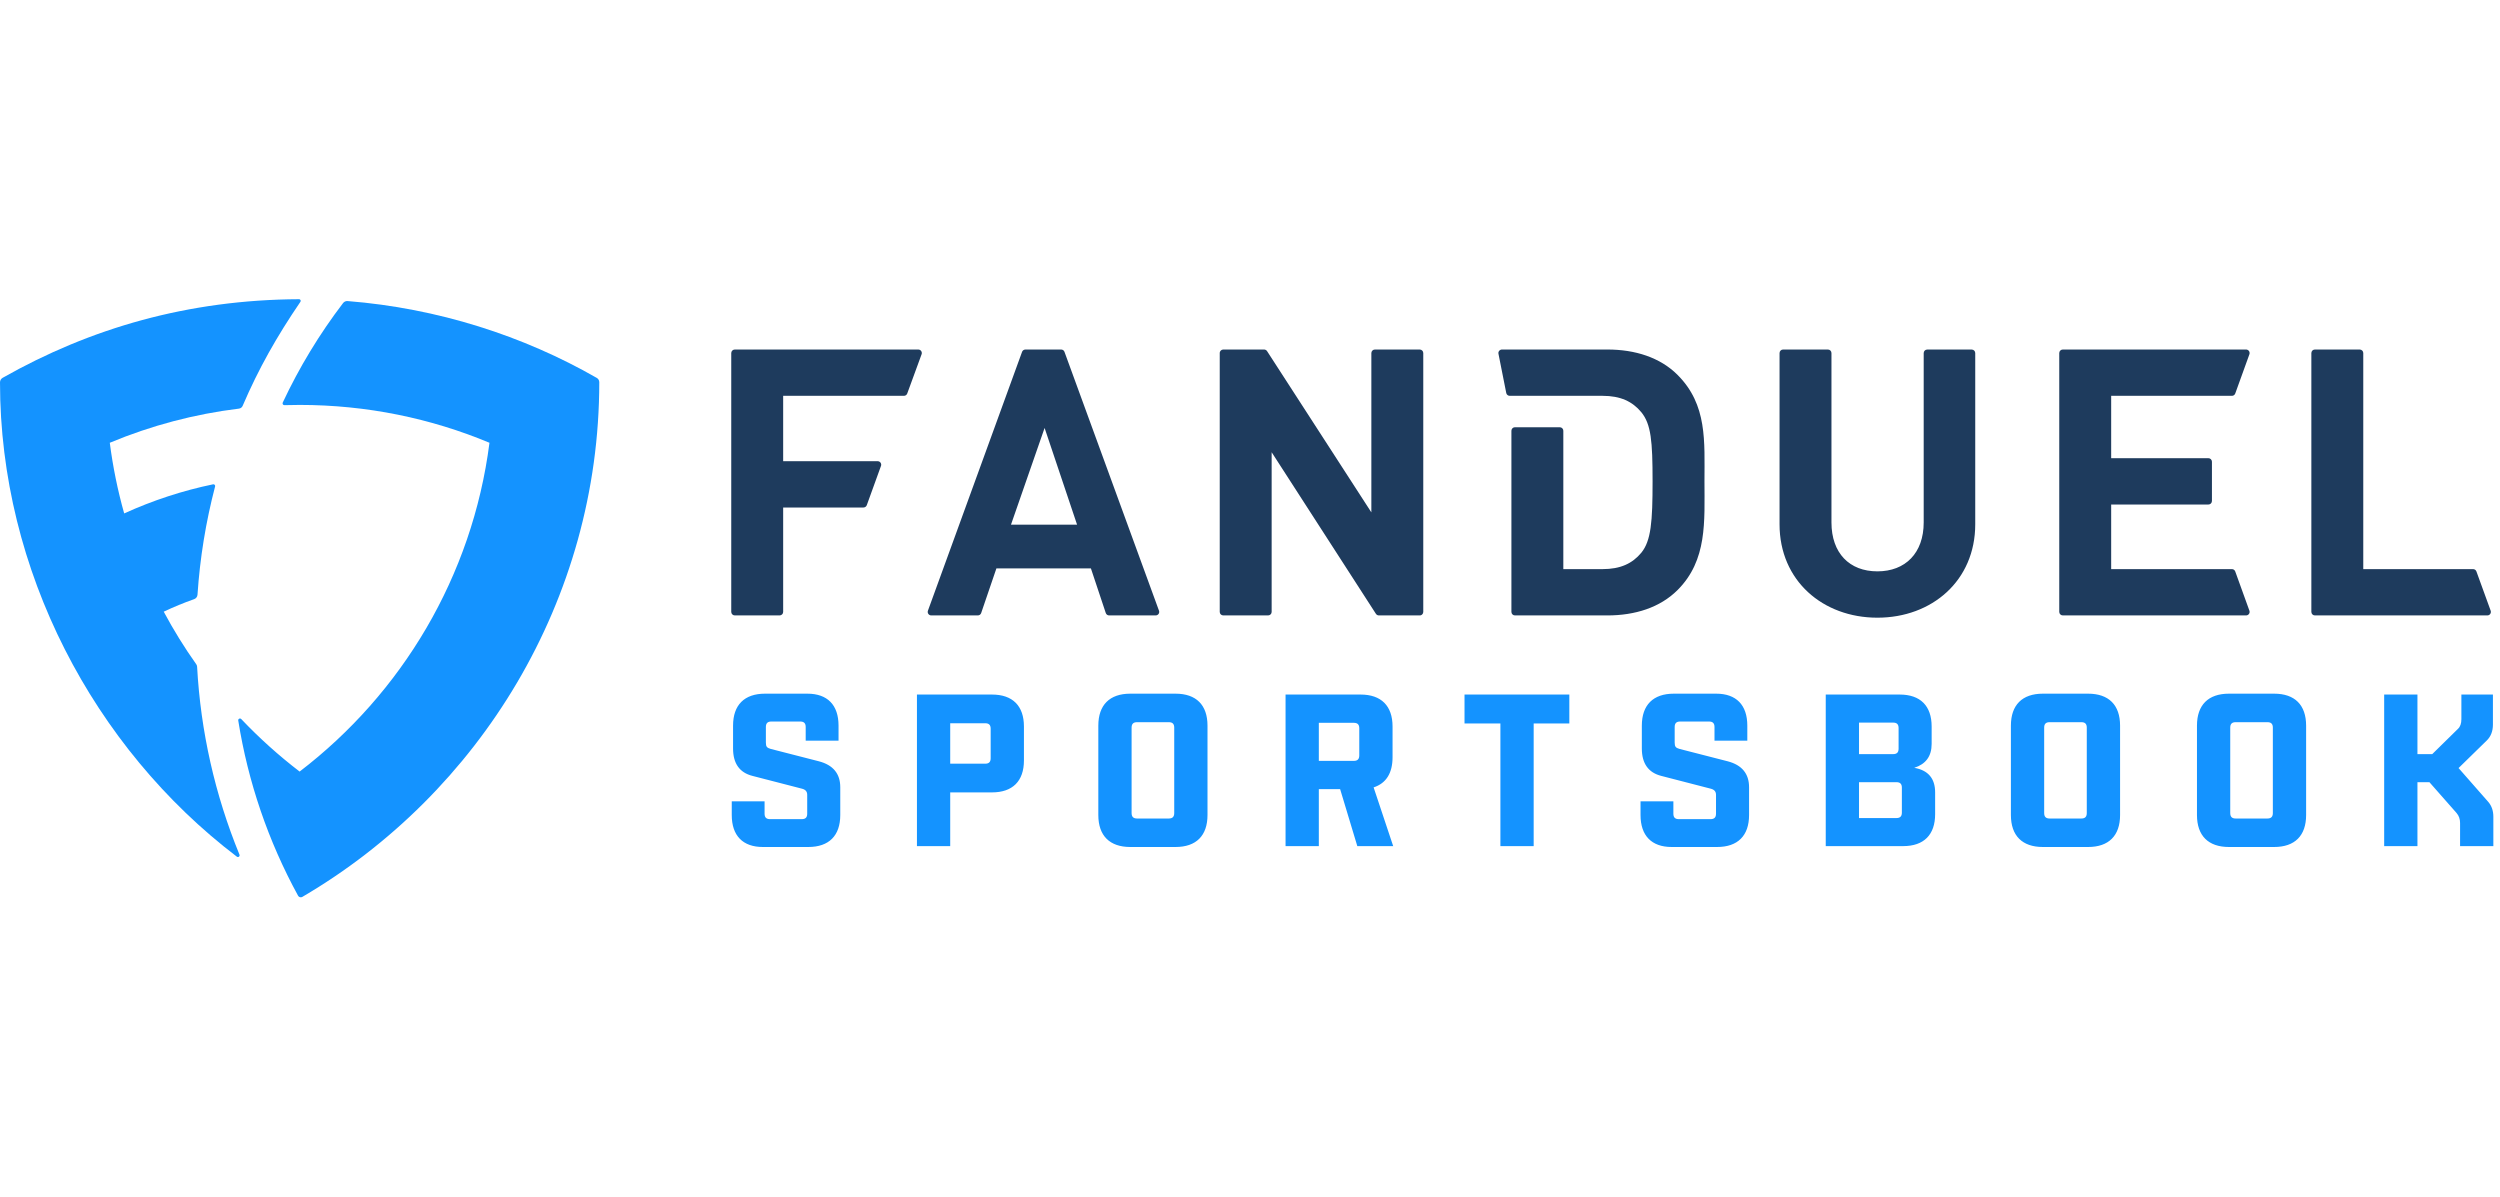
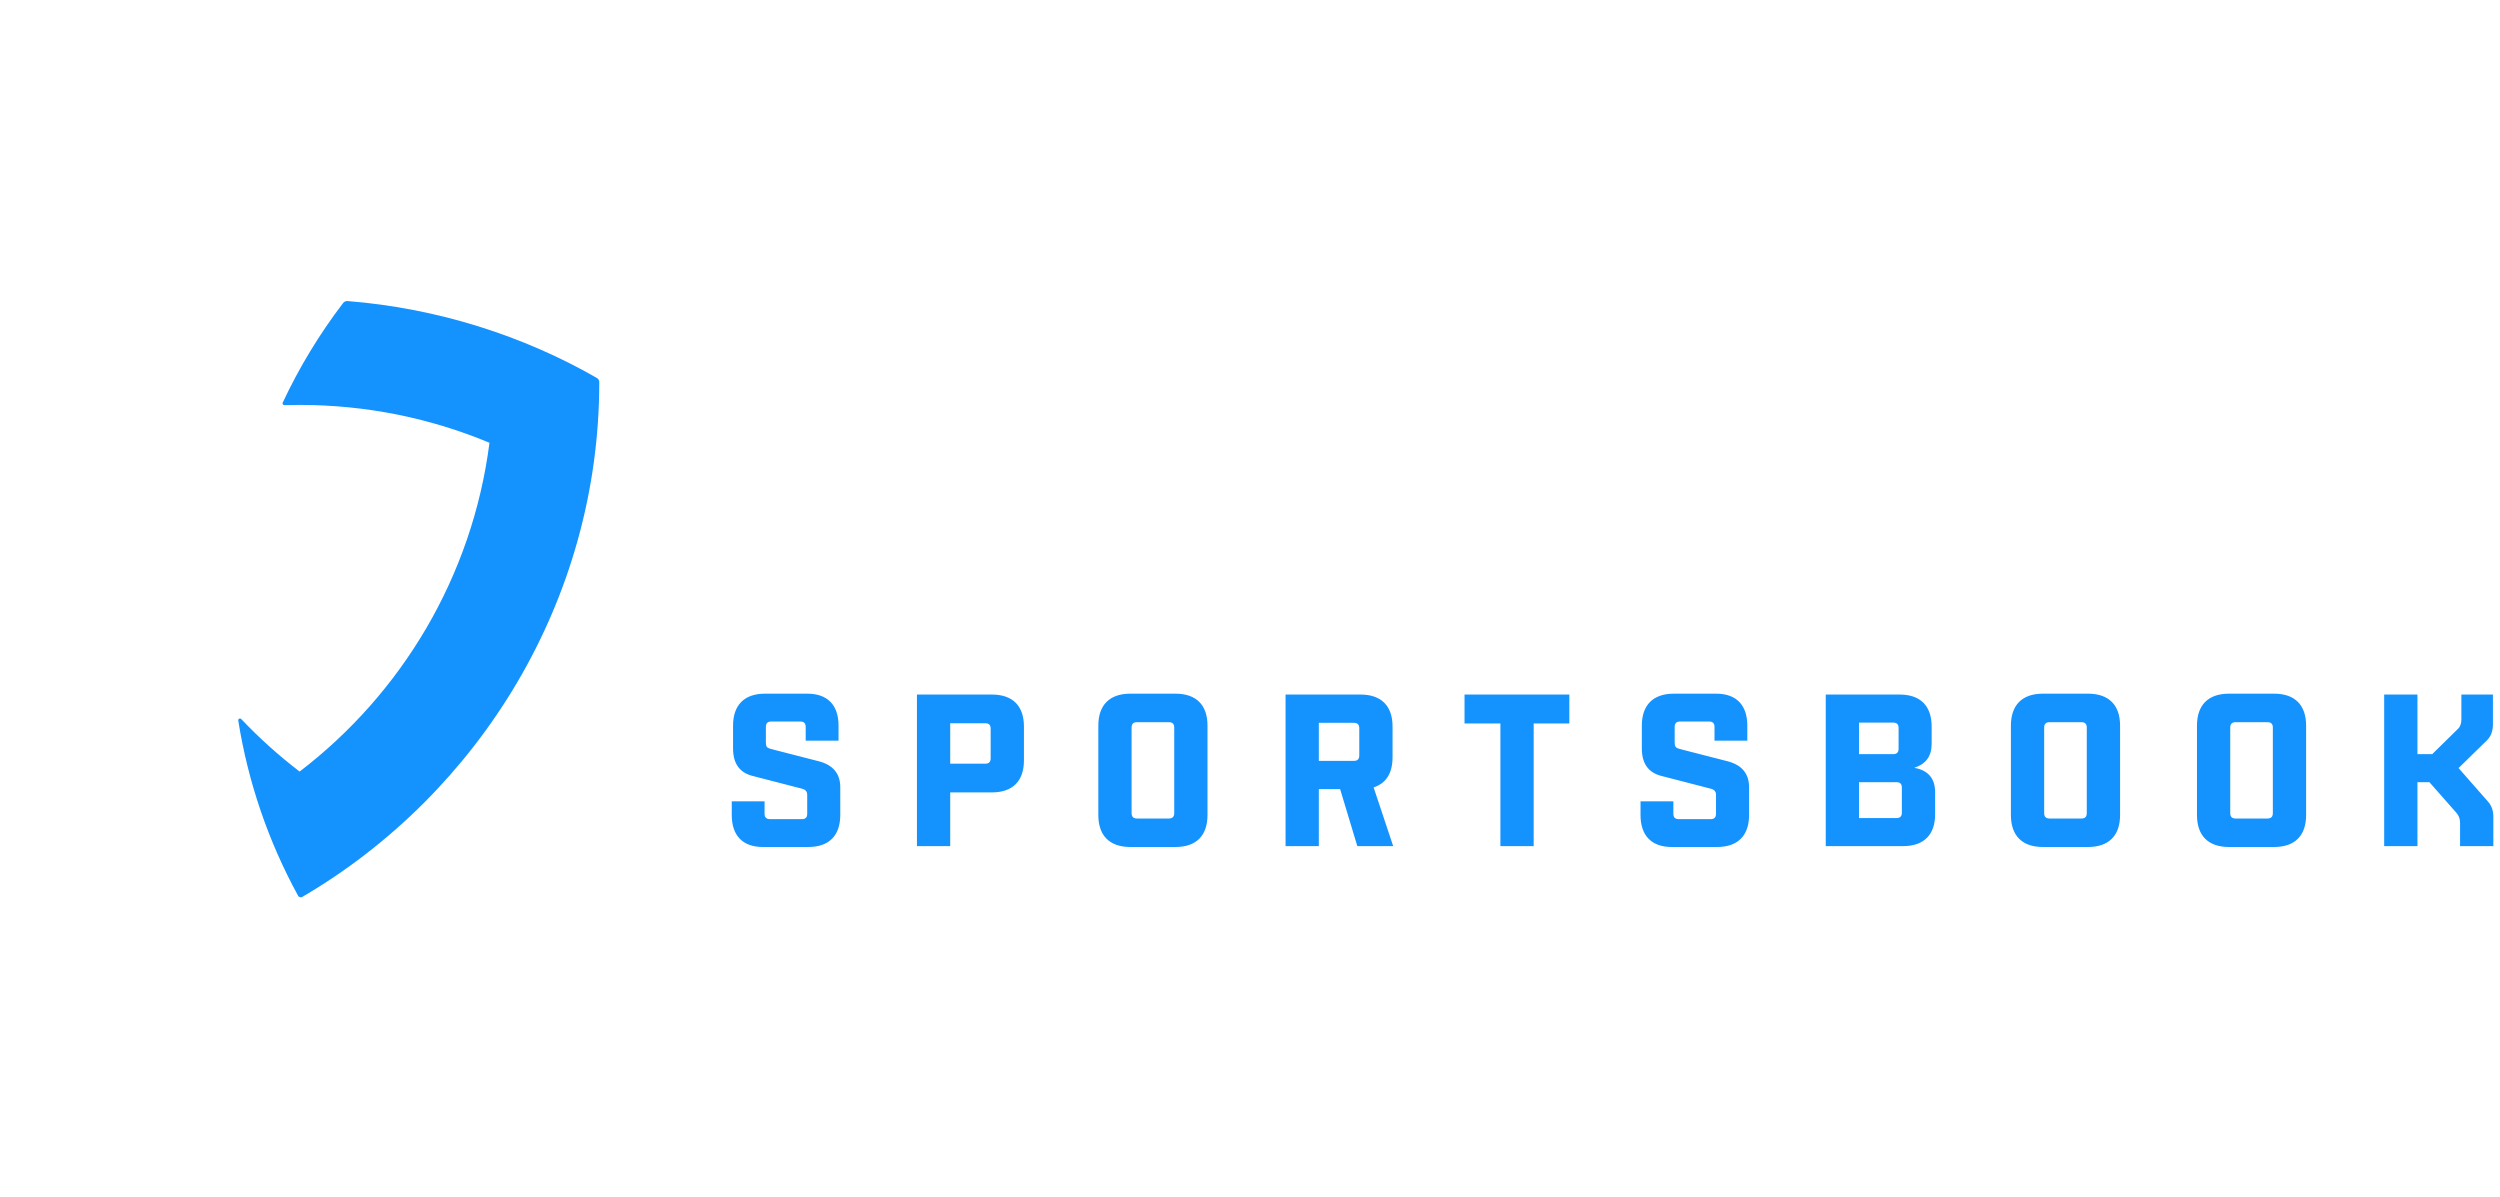
<svg xmlns="http://www.w3.org/2000/svg" width="94" height="45" viewBox="0 0 94 45" fill="none">
  <g clip-path="url(#clip0)">
    <g clip-path="url(#clip1)">
-       <path fill-rule="evenodd" clip-rule="evenodd" d="M27.628 23.14H29.314C29.349 23.14 29.383 23.126 29.408 23.101C29.433 23.076 29.447 23.043 29.447 23.008V19.082H32.466C32.493 19.082 32.52 19.074 32.542 19.058C32.565 19.042 32.581 19.02 32.591 18.995L33.125 17.519C33.133 17.499 33.135 17.477 33.132 17.456C33.129 17.435 33.121 17.415 33.109 17.397C33.097 17.38 33.081 17.366 33.062 17.356C33.043 17.346 33.022 17.341 33.001 17.341H29.447V14.883H33.988C34.043 14.883 34.093 14.849 34.112 14.796L34.652 13.32C34.66 13.3 34.662 13.279 34.659 13.258C34.656 13.236 34.648 13.216 34.636 13.199C34.624 13.181 34.608 13.167 34.589 13.157C34.57 13.148 34.549 13.142 34.528 13.142H27.628C27.593 13.142 27.559 13.156 27.534 13.181C27.509 13.206 27.495 13.24 27.495 13.275V23.008C27.495 23.081 27.555 23.14 27.628 23.14ZM38.013 19.728L39.277 16.091L40.498 19.728H38.013ZM38.43 13.229L34.89 22.962C34.883 22.982 34.88 23.004 34.883 23.025C34.886 23.046 34.894 23.066 34.906 23.084C34.918 23.101 34.935 23.115 34.953 23.125C34.972 23.135 34.993 23.14 35.015 23.14H36.767C36.823 23.14 36.874 23.104 36.892 23.05L37.465 21.371H41.018L41.577 23.049C41.586 23.076 41.603 23.099 41.625 23.115C41.648 23.131 41.675 23.14 41.703 23.14H43.454C43.475 23.14 43.496 23.135 43.515 23.125C43.534 23.115 43.55 23.101 43.562 23.084C43.575 23.066 43.583 23.046 43.585 23.025C43.588 23.004 43.586 22.982 43.578 22.962L40.024 13.229C40.015 13.204 39.998 13.182 39.976 13.166C39.954 13.151 39.927 13.142 39.9 13.142H38.555C38.528 13.142 38.501 13.151 38.479 13.166C38.456 13.182 38.439 13.204 38.43 13.229H38.43ZM51.563 19.265L47.642 13.203C47.63 13.184 47.614 13.169 47.594 13.159C47.575 13.148 47.553 13.142 47.531 13.142H45.995C45.977 13.142 45.96 13.146 45.944 13.152C45.928 13.159 45.913 13.169 45.901 13.181C45.889 13.193 45.879 13.208 45.872 13.224C45.865 13.24 45.862 13.257 45.862 13.275V23.008C45.862 23.081 45.921 23.14 45.995 23.14H47.681C47.716 23.14 47.75 23.126 47.775 23.101C47.8 23.076 47.814 23.043 47.814 23.008V17.004L51.734 23.079C51.746 23.098 51.763 23.113 51.782 23.124C51.802 23.135 51.824 23.14 51.846 23.14H53.382C53.4 23.14 53.417 23.137 53.433 23.13C53.449 23.123 53.464 23.114 53.476 23.101C53.488 23.089 53.498 23.074 53.505 23.058C53.511 23.042 53.515 23.025 53.515 23.008V13.275C53.515 13.24 53.501 13.206 53.476 13.181C53.451 13.156 53.417 13.142 53.382 13.142H51.696C51.66 13.142 51.627 13.156 51.602 13.181C51.577 13.206 51.563 13.24 51.563 13.275V19.265ZM72.331 19.644C72.331 20.795 71.643 21.483 70.59 21.483C69.537 21.483 68.863 20.795 68.863 19.644V13.275C68.863 13.24 68.849 13.206 68.824 13.181C68.799 13.156 68.765 13.142 68.73 13.142H67.043C67.008 13.142 66.975 13.156 66.95 13.181C66.925 13.206 66.911 13.24 66.911 13.275V19.714C66.911 21.834 68.54 23.225 70.59 23.225C72.64 23.225 74.269 21.834 74.269 19.714V13.275C74.269 13.24 74.254 13.206 74.23 13.181C74.205 13.157 74.171 13.143 74.136 13.143H72.463C72.428 13.143 72.395 13.157 72.37 13.181C72.345 13.206 72.331 13.24 72.331 13.275V19.644V19.644ZM84.045 14.796L84.578 13.32C84.585 13.3 84.587 13.278 84.584 13.257C84.582 13.236 84.574 13.216 84.561 13.198C84.549 13.181 84.533 13.167 84.514 13.157C84.495 13.147 84.474 13.142 84.453 13.142H77.561C77.544 13.142 77.526 13.146 77.51 13.152C77.494 13.159 77.48 13.169 77.467 13.181C77.455 13.193 77.445 13.208 77.438 13.224C77.432 13.24 77.428 13.257 77.428 13.275V23.007C77.428 23.081 77.488 23.14 77.561 23.14H84.453C84.545 23.14 84.609 23.049 84.578 22.963L84.045 21.487C84.036 21.461 84.019 21.439 83.997 21.423C83.975 21.407 83.948 21.399 83.921 21.399H79.38V18.97H83.036C83.072 18.97 83.105 18.956 83.13 18.931C83.155 18.906 83.169 18.872 83.169 18.837V17.361C83.169 17.326 83.155 17.292 83.13 17.267C83.105 17.242 83.072 17.228 83.036 17.228H79.38V14.883H83.921C83.948 14.883 83.975 14.875 83.997 14.859C84.019 14.843 84.036 14.821 84.045 14.796ZM92.989 21.399H88.859V13.275C88.859 13.258 88.855 13.24 88.849 13.224C88.842 13.208 88.832 13.193 88.82 13.181C88.807 13.169 88.793 13.159 88.776 13.152C88.76 13.146 88.743 13.142 88.726 13.142H87.039C87.004 13.142 86.97 13.156 86.945 13.181C86.921 13.206 86.907 13.24 86.907 13.275V23.007C86.907 23.081 86.966 23.14 87.039 23.14H93.525C93.617 23.14 93.68 23.049 93.649 22.962L93.113 21.486C93.104 21.461 93.087 21.439 93.065 21.423C93.043 21.407 93.016 21.399 92.989 21.399V21.399ZM63.078 14.097C62.417 13.437 61.477 13.142 60.438 13.142H56.472C56.453 13.142 56.433 13.147 56.416 13.155C56.398 13.164 56.382 13.176 56.37 13.191C56.357 13.206 56.348 13.224 56.343 13.243C56.339 13.262 56.338 13.281 56.342 13.301L56.635 14.777C56.641 14.807 56.657 14.834 56.681 14.853C56.705 14.873 56.734 14.883 56.765 14.883H60.255C60.929 14.883 61.378 15.094 61.715 15.501C62.08 15.951 62.137 16.582 62.137 18.099C62.137 19.616 62.08 20.332 61.715 20.781C61.378 21.188 60.929 21.399 60.255 21.399H58.781V16.197C58.781 16.161 58.767 16.128 58.742 16.103C58.717 16.078 58.683 16.064 58.648 16.064H56.961C56.926 16.064 56.892 16.078 56.867 16.103C56.843 16.128 56.829 16.161 56.829 16.197V23.008C56.829 23.081 56.888 23.14 56.961 23.14H60.438C61.477 23.14 62.417 22.845 63.077 22.185C64.201 21.062 64.088 19.602 64.088 18.099C64.088 16.596 64.201 15.22 63.077 14.097H63.078Z" fill="#1E3B5D" />
      <path fill-rule="evenodd" clip-rule="evenodd" d="M27.563 27.284C27.563 26.507 27.988 26.082 28.765 26.082H30.359C31.111 26.082 31.529 26.507 31.529 27.284V27.849H30.294V27.333C30.294 27.195 30.228 27.129 30.089 27.129H29.002C28.863 27.129 28.797 27.195 28.797 27.333V27.922C28.797 28.077 28.838 28.118 28.977 28.159L30.792 28.625C31.324 28.764 31.594 29.091 31.594 29.599V30.645C31.594 31.422 31.169 31.847 30.392 31.847H28.683C27.931 31.847 27.514 31.422 27.514 30.645V30.13H28.748V30.596C28.748 30.735 28.814 30.8 28.953 30.8H30.147C30.286 30.8 30.351 30.735 30.351 30.596V29.884C30.351 29.762 30.286 29.688 30.155 29.655L28.29 29.173C27.808 29.05 27.563 28.707 27.563 28.143V27.284ZM35.728 27.194V28.715H37.044C37.184 28.715 37.249 28.65 37.249 28.511V27.399C37.249 27.259 37.184 27.194 37.044 27.194H35.728ZM35.728 29.794V31.814H34.477V26.115H37.298C38.075 26.115 38.5 26.54 38.5 27.317V28.593C38.5 29.369 38.075 29.794 37.298 29.794H35.728ZM42.548 30.571C42.548 30.71 42.614 30.776 42.753 30.776H43.947C44.086 30.776 44.151 30.71 44.151 30.571V27.358C44.151 27.219 44.086 27.154 43.947 27.154H42.753C42.614 27.154 42.548 27.219 42.548 27.358V30.571ZM42.499 31.847C41.723 31.847 41.297 31.422 41.297 30.645V27.284C41.297 26.507 41.723 26.082 42.499 26.082H44.2C44.977 26.082 45.402 26.507 45.402 27.284V30.645C45.402 31.422 44.977 31.847 44.2 31.847H42.499V31.847ZM49.588 27.178V28.609H50.904C51.043 28.609 51.109 28.543 51.109 28.404V27.382C51.109 27.243 51.043 27.178 50.904 27.178H49.588ZM51.035 31.814L50.389 29.672H49.588V31.814H48.337V26.115H51.158C51.934 26.115 52.36 26.54 52.36 27.317V28.47C52.36 29.067 52.122 29.451 51.648 29.606L52.384 31.814H51.035V31.814ZM59.007 27.203H57.666V31.814H56.415V27.203H55.066V26.115H59.007V27.203ZM61.733 27.284C61.733 26.507 62.159 26.082 62.935 26.082H64.53C65.282 26.082 65.699 26.507 65.699 27.284V27.849H64.465V27.333C64.465 27.195 64.399 27.129 64.26 27.129H63.173C63.034 27.129 62.968 27.195 62.968 27.333V27.922C62.968 28.077 63.009 28.118 63.148 28.159L64.963 28.625C65.495 28.764 65.765 29.091 65.765 29.599V30.645C65.765 31.422 65.34 31.847 64.563 31.847H62.854C62.101 31.847 61.684 31.422 61.684 30.645V30.13H62.919V30.596C62.919 30.735 62.984 30.8 63.124 30.8H64.317C64.456 30.8 64.522 30.735 64.522 30.596V29.884C64.522 29.762 64.456 29.688 64.325 29.655L62.461 29.173C61.979 29.05 61.733 28.707 61.733 28.143V27.284ZM69.899 29.41V30.759H71.305C71.445 30.759 71.51 30.694 71.51 30.555V29.614C71.51 29.475 71.445 29.41 71.305 29.41H69.899V29.41ZM69.899 27.17V28.355H71.183C71.322 28.355 71.387 28.29 71.387 28.151V27.374C71.387 27.235 71.322 27.17 71.183 27.17H69.899ZM68.648 31.814V26.115H71.428C72.205 26.115 72.63 26.54 72.63 27.317V27.971C72.63 28.437 72.409 28.731 71.976 28.87C72.499 28.96 72.761 29.271 72.761 29.794V30.612C72.761 31.389 72.336 31.814 71.559 31.814H68.648ZM76.861 30.571C76.861 30.71 76.926 30.776 77.065 30.776H78.259C78.398 30.776 78.463 30.71 78.463 30.571V27.358C78.463 27.219 78.398 27.154 78.259 27.154H77.065C76.926 27.154 76.861 27.219 76.861 27.358V30.571ZM76.812 31.847C76.035 31.847 75.61 31.422 75.61 30.645V27.284C75.61 26.507 76.035 26.082 76.812 26.082H78.513C79.289 26.082 79.715 26.507 79.715 27.284V30.645C79.715 31.422 79.289 31.847 78.513 31.847H76.812V31.847ZM83.857 30.571C83.857 30.71 83.922 30.776 84.061 30.776H85.255C85.394 30.776 85.459 30.71 85.459 30.571V27.358C85.459 27.219 85.394 27.154 85.255 27.154H84.061C83.922 27.154 83.857 27.219 83.857 27.358V30.571ZM83.808 31.847C83.031 31.847 82.606 31.422 82.606 30.645V27.284C82.606 26.507 83.031 26.082 83.808 26.082H85.509C86.285 26.082 86.71 26.507 86.71 27.284V30.645C86.71 31.422 86.285 31.847 85.509 31.847H83.808V31.847ZM91.346 29.41H90.896V31.814H89.645V26.115H90.896V28.355H91.452L92.417 27.407C92.507 27.325 92.548 27.203 92.548 27.039V26.115H93.734V27.244C93.734 27.497 93.652 27.701 93.496 27.849L92.442 28.879L93.554 30.146C93.684 30.293 93.75 30.481 93.75 30.71V31.814H92.499V30.947C92.499 30.8 92.458 30.677 92.368 30.571L91.346 29.41ZM11.368 33.723C18.018 29.83 22.533 22.572 22.533 14.371C22.533 14.339 22.524 14.306 22.508 14.278C22.492 14.25 22.468 14.226 22.44 14.21C19.686 12.629 16.458 11.588 13.068 11.32C13.036 11.317 13.004 11.323 12.974 11.336C12.944 11.35 12.919 11.37 12.899 11.396C12.012 12.559 11.251 13.814 10.63 15.139C10.626 15.149 10.624 15.161 10.625 15.172C10.625 15.183 10.629 15.194 10.635 15.204C10.642 15.213 10.65 15.221 10.66 15.226C10.67 15.231 10.681 15.234 10.693 15.234C10.884 15.228 11.075 15.225 11.266 15.225C13.796 15.225 16.207 15.731 18.404 16.648C17.76 21.676 15.102 26.075 11.266 29.011C10.484 28.412 9.75 27.752 9.071 27.037C9.027 26.99 8.948 27.028 8.958 27.092C9.325 29.4 10.086 31.628 11.207 33.678C11.214 33.692 11.225 33.704 11.237 33.714C11.249 33.724 11.263 33.731 11.278 33.735C11.293 33.739 11.309 33.74 11.325 33.738C11.34 33.736 11.355 33.731 11.368 33.724V33.723Z" fill="#1493FF" />
-       <path fill-rule="evenodd" clip-rule="evenodd" d="M7.381 24.979C6.931 24.345 6.523 23.684 6.156 22.999C6.529 22.823 6.911 22.665 7.3 22.528C7.335 22.516 7.366 22.493 7.388 22.464C7.41 22.435 7.424 22.399 7.426 22.362C7.517 20.987 7.739 19.623 8.088 18.289C8.09 18.278 8.09 18.267 8.088 18.257C8.085 18.246 8.08 18.236 8.072 18.229C8.065 18.221 8.055 18.215 8.045 18.212C8.035 18.208 8.024 18.208 8.013 18.21C6.861 18.449 5.74 18.817 4.669 19.305C4.424 18.434 4.243 17.546 4.128 16.648C5.681 16 7.315 15.568 8.986 15.364C9.016 15.36 9.044 15.348 9.069 15.33C9.093 15.312 9.112 15.287 9.124 15.259C9.716 13.874 10.417 12.634 11.297 11.346C11.303 11.337 11.306 11.326 11.307 11.315C11.308 11.304 11.305 11.293 11.3 11.283C11.295 11.273 11.287 11.265 11.278 11.259C11.268 11.253 11.257 11.25 11.246 11.25C7.074 11.269 3.394 12.339 0.099 14.206C0.069 14.223 0.044 14.248 0.026 14.279C0.009 14.309 -0 14.343 1.49974e-06 14.378C1.49974e-06 21.444 3.522 28.117 8.906 32.211C8.958 32.251 9.029 32.196 9.004 32.135C8.082 29.884 7.543 27.494 7.411 25.065C7.409 25.034 7.398 25.004 7.381 24.979Z" fill="#1493FF" />
    </g>
  </g>
  <defs>
    <clipPath id="clip0">
      <rect width="93.75" height="45" rx="6" fill="white" />
    </clipPath>
    <clipPath id="clip1">
      <rect width="93.75" height="22.5" fill="white" transform="translate(0 11.25)" />
    </clipPath>
  </defs>
</svg>